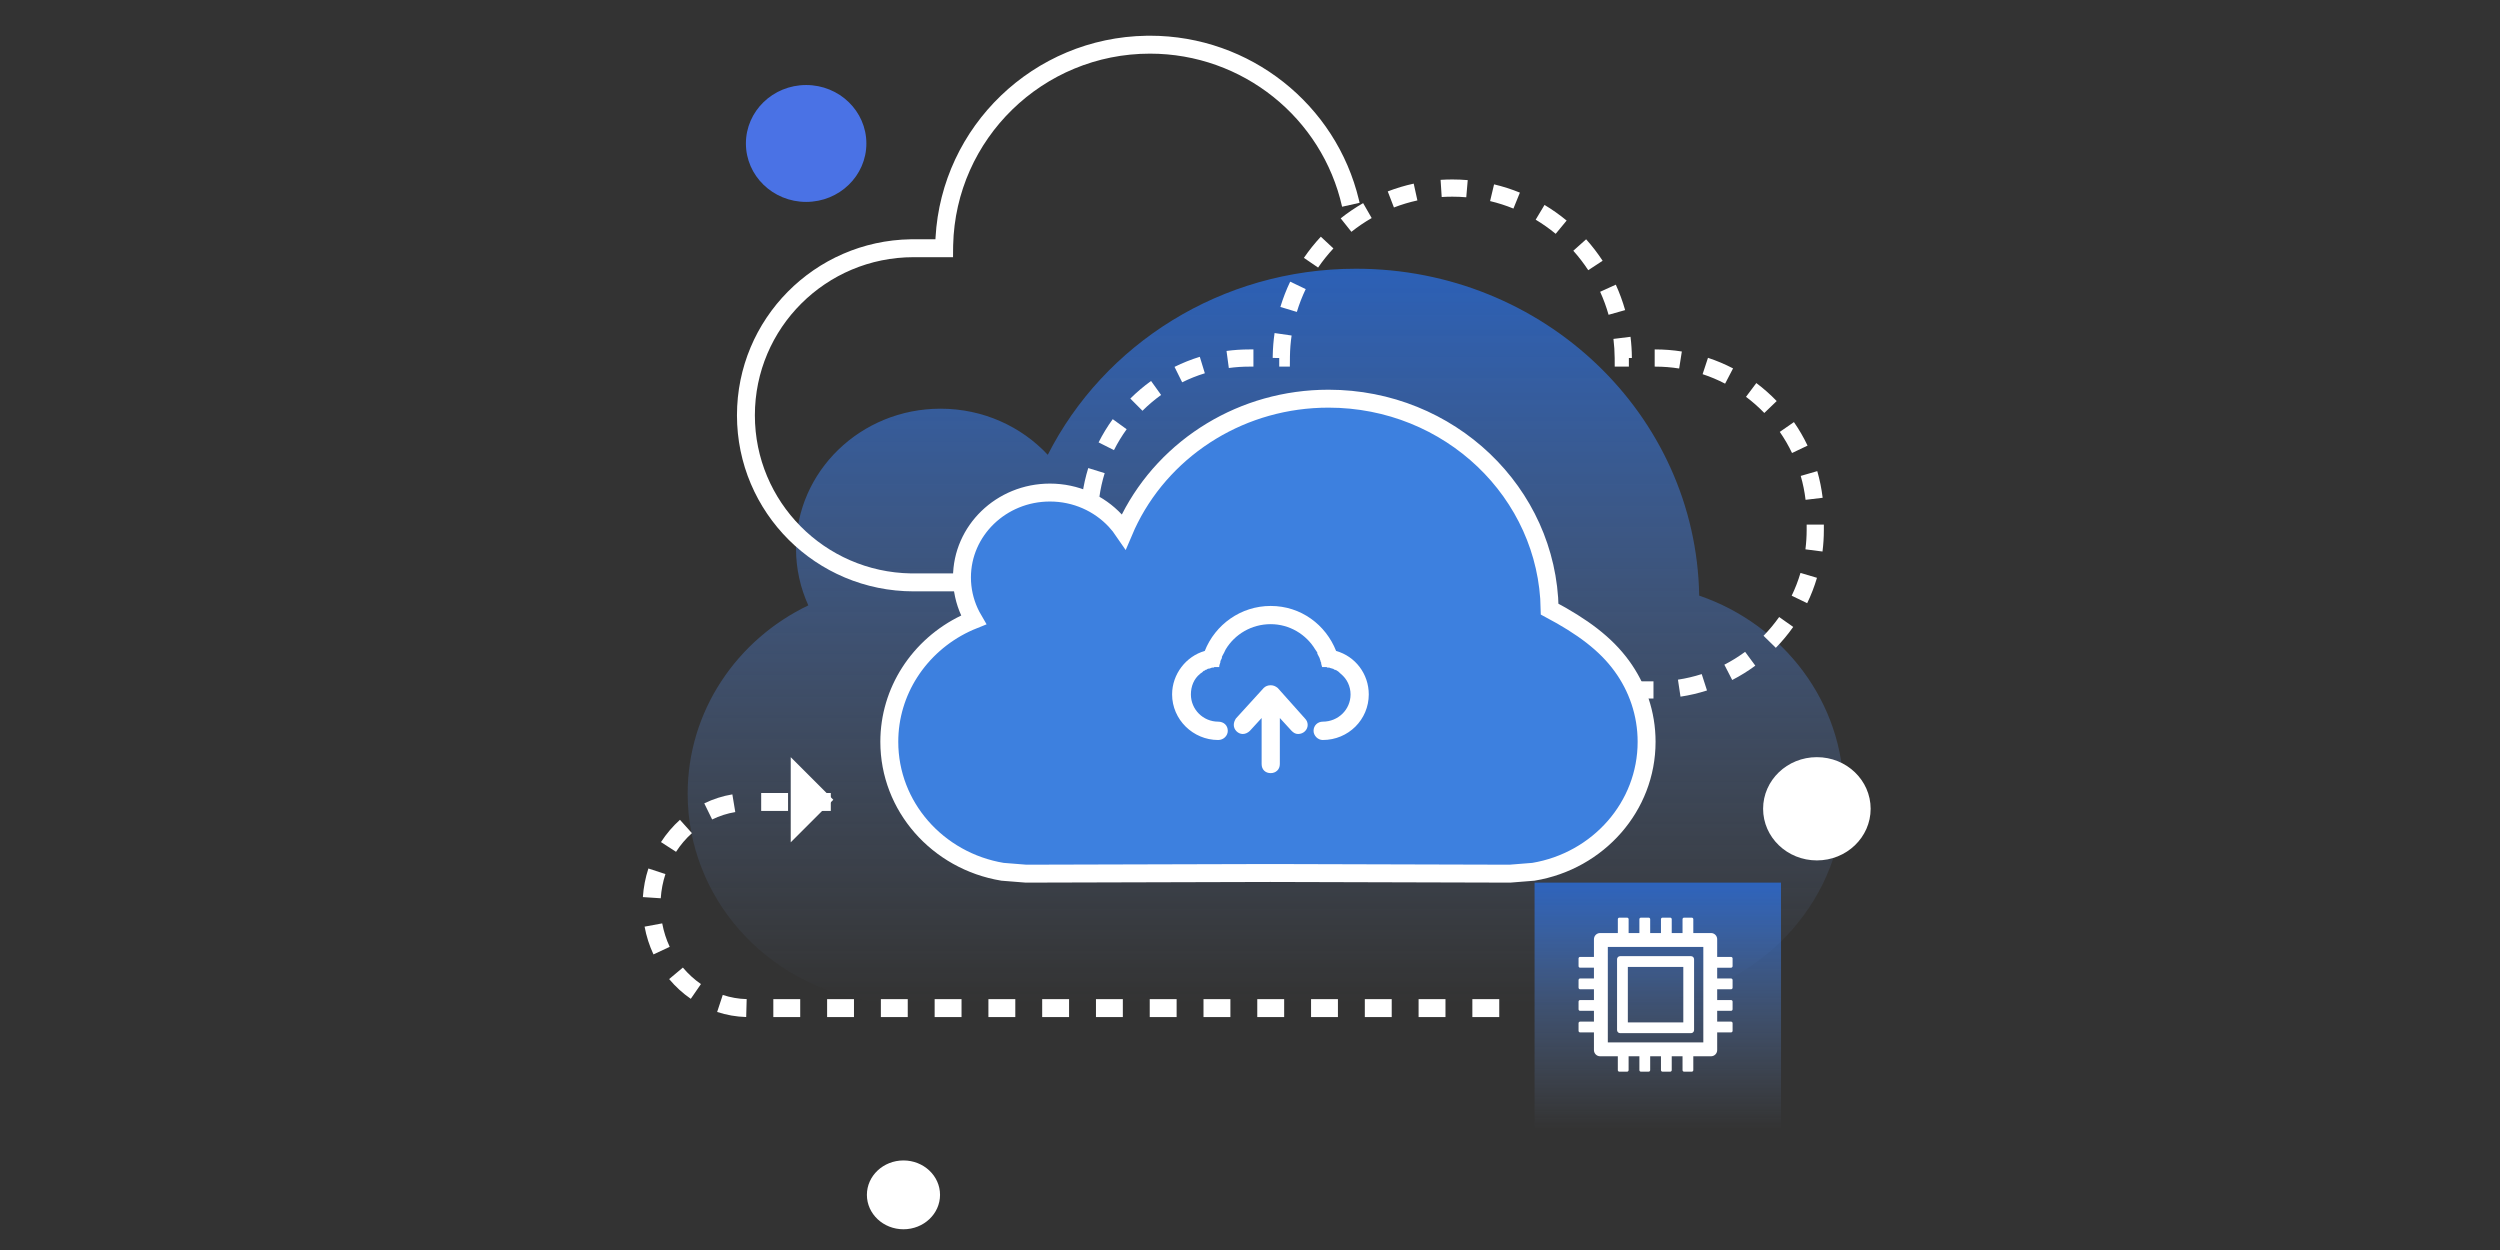
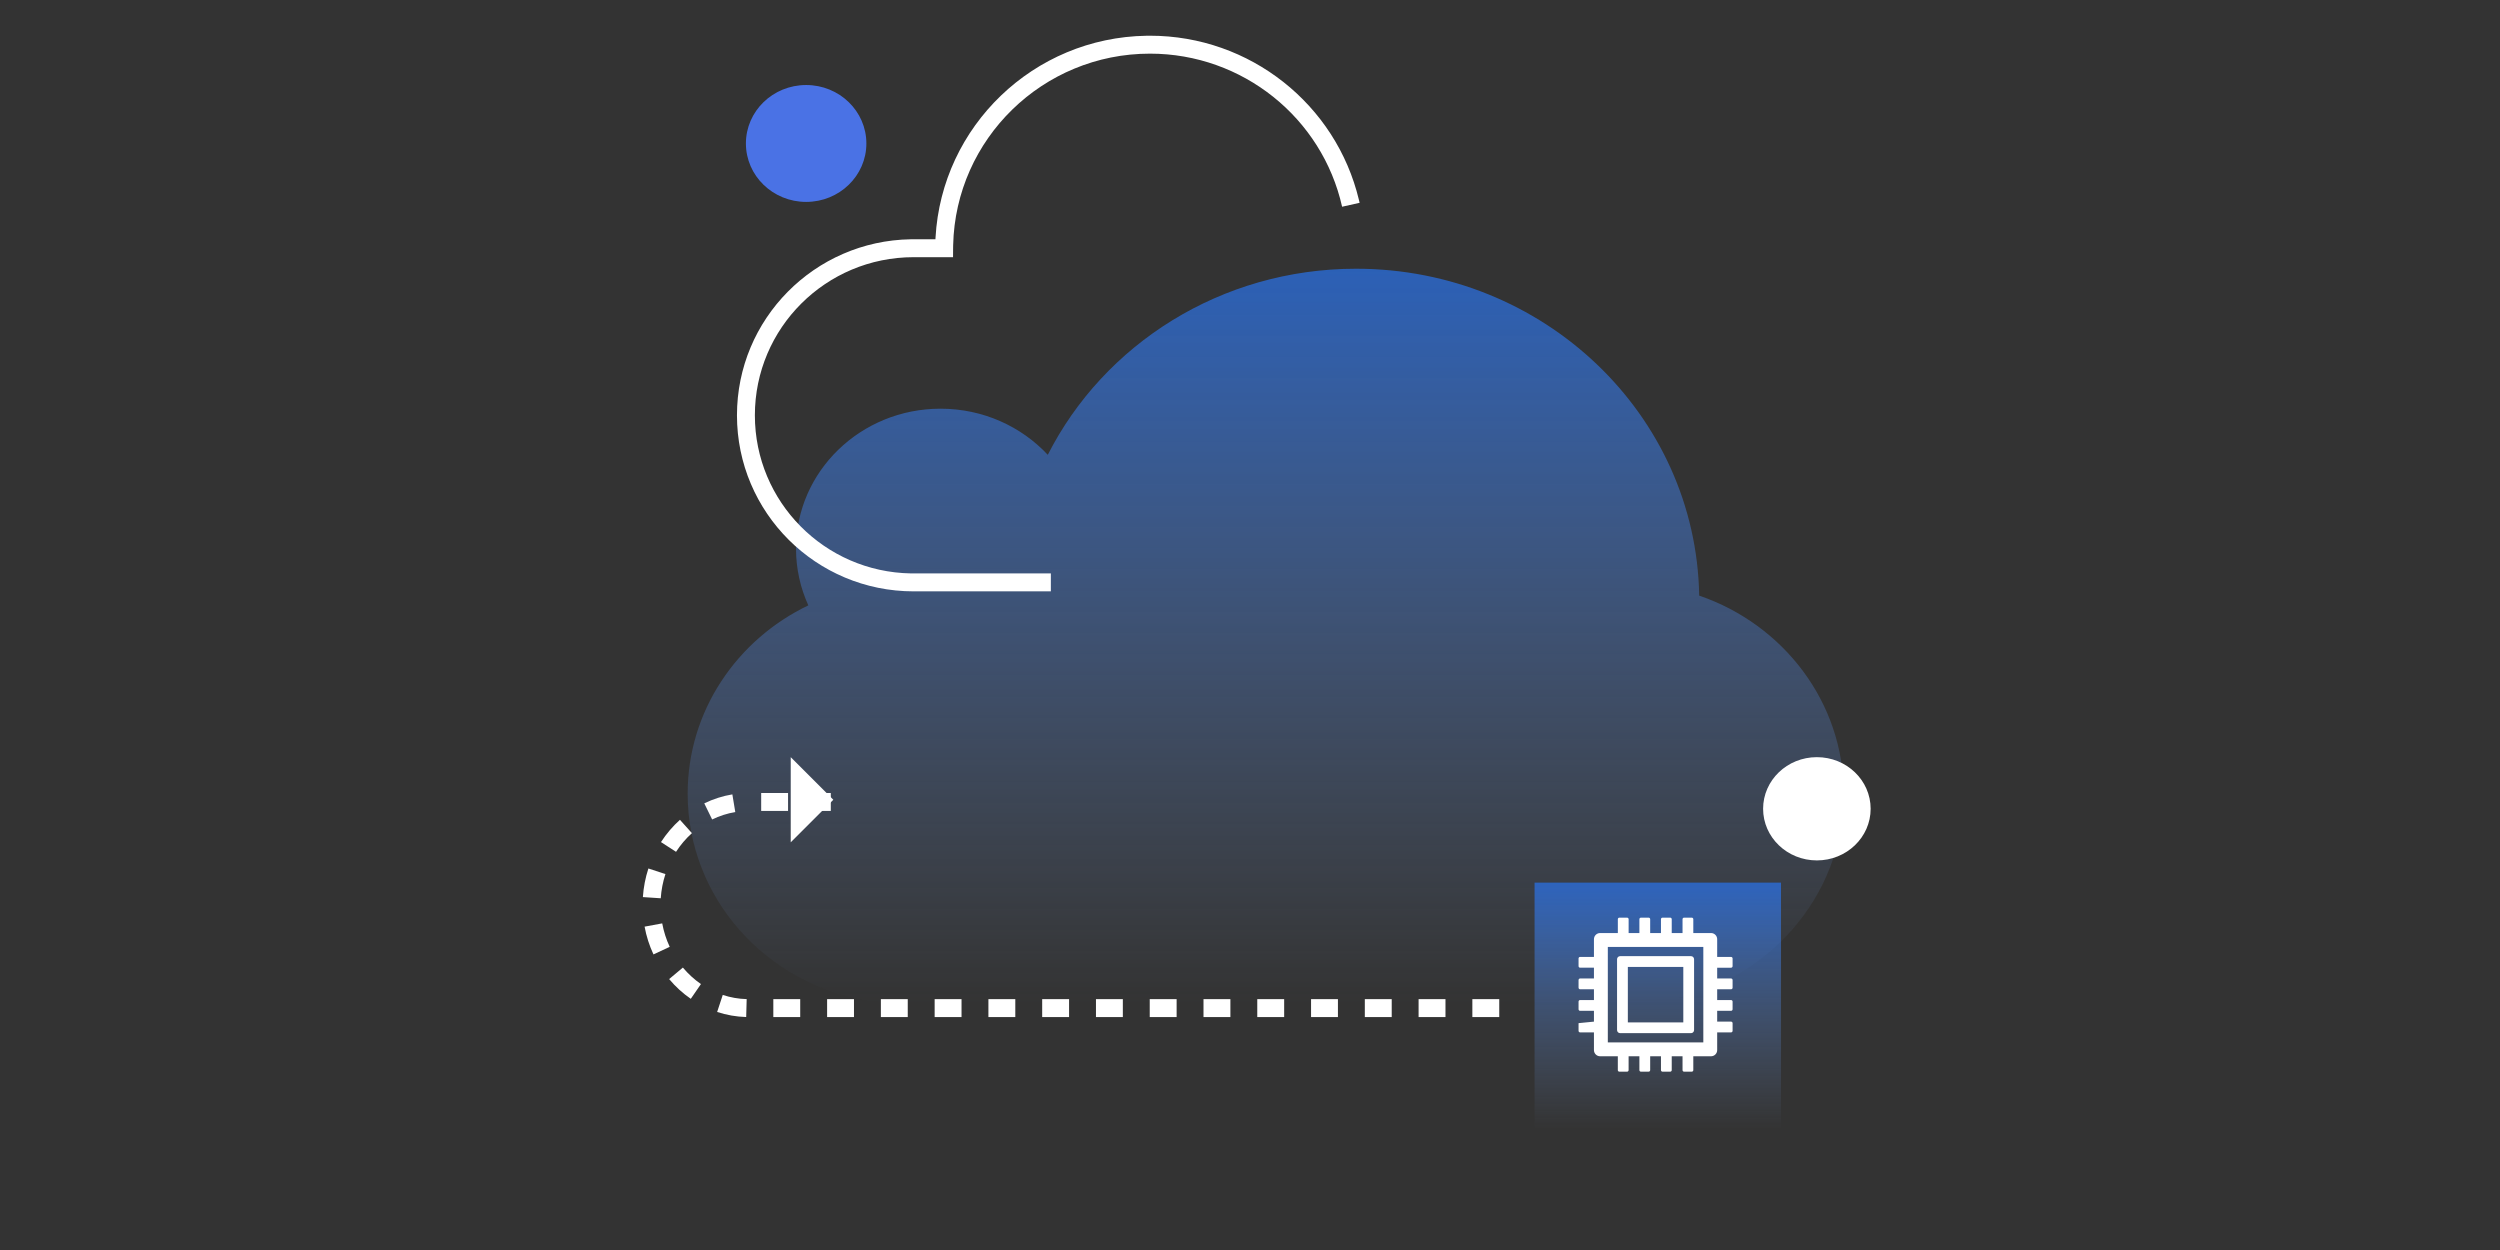
<svg xmlns="http://www.w3.org/2000/svg" width="140px" height="70px" viewBox="0 0 140 70" version="1.1">
  <rect x="0" y="0" width="140" height="70" fill="#333333" stroke="none" />
  <title>一云承载</title>
  <desc>Created with Sketch.</desc>
  <defs>
    <linearGradient x1="50%" y1="-46.975%" x2="50%" y2="100%" id="linearGradient-1">
      <stop stop-color="#0061FF" offset="0%" />
      <stop stop-color="#7DA1DF" stop-opacity="0" offset="100%" />
    </linearGradient>
    <linearGradient x1="50%" y1="-46.975%" x2="50%" y2="100%" id="linearGradient-2">
      <stop stop-color="#0061FF" offset="0%" />
      <stop stop-color="#7DA1DF" stop-opacity="0" offset="100%" />
    </linearGradient>
  </defs>
  <g id="页面-1" stroke="none" stroke-width="1" fill="none" fill-rule="evenodd">
    <g id="一云承载">
      <rect id="矩形" fill="#303856" opacity="0" x="0" y="0" width="140" height="70" />
      <g id="编组" transform="translate(36, 2)">
        <g id="云" transform="translate(2.509, 13.049)" fill="url(#linearGradient-1)">
          <path d="M0,29.397 C0,35.224 4.373,40.059 10.114,40.992 L12.139,41.154 L32.168,41.154 L32.574,41.098 L52.603,41.154 L54.627,40.992 C60.369,40.059 64.742,35.224 64.742,29.397 C64.742,24.277 61.363,19.921 56.646,18.306 C56.475,8.167 47.935,0 37.429,0 C29.852,0 23.298,4.248 20.167,10.421 C18.687,8.836 16.544,7.838 14.161,7.838 C9.691,7.838 6.068,11.349 6.068,15.676 C6.068,16.806 6.315,17.88 6.757,18.852 C2.754,20.772 0,24.773 0,29.397 Z" id="路径" />
        </g>
        <path d="M28.399,0 C34.002,0 38.82,3.847 40.1,9.195 L40.138,9.357 L39.158,9.577 C38.041,4.601 33.587,1.004 28.399,1.004 C22.4,1.004 17.516,5.777 17.377,11.723 L17.374,11.904 L17.37,12.402 L15.164,12.402 C10.253,12.402 6.273,16.367 6.273,21.257 C6.273,26.098 10.174,30.033 15.017,30.111 L15.164,30.112 L22.848,30.112 L22.848,31.116 L15.164,31.116 C9.7,31.116 5.27,26.703 5.27,21.257 C5.27,15.866 9.612,11.487 15,11.4 L15.164,11.398 L16.384,11.398 L16.389,11.308 C16.738,5.065 21.88,0.103 28.201,0.002 L28.399,0 Z" id="路径" fill="#FFFFFF" fill-rule="nonzero" />
-         <path d="M38.49,36.155 L37.044,36.155 L37.044,37.119 L38.49,37.119 L38.49,36.155 Z M35.599,36.155 L34.153,36.155 L34.153,37.119 L35.599,37.119 L35.599,36.155 Z M32.783,36.061 C32.33,35.992 31.885,35.888 31.452,35.749 L31.156,36.666 C31.639,36.821 32.135,36.938 32.64,37.013 L32.783,36.061 Z M30.184,35.223 C29.778,35.014 29.389,34.773 29.022,34.502 L28.45,35.277 C28.859,35.579 29.291,35.848 29.744,36.08 L30.184,35.223 Z M27.991,33.604 C27.672,33.278 27.379,32.926 27.116,32.553 L26.328,33.108 C26.621,33.523 26.947,33.915 27.302,34.278 L27.991,33.604 Z M26.414,31.36 C26.216,30.949 26.051,30.523 25.921,30.084 L24.997,30.357 C25.142,30.846 25.325,31.321 25.546,31.779 L26.414,31.36 Z M25.644,28.763 C25.599,28.407 25.576,28.046 25.575,27.683 L25.575,27.377 L24.612,27.377 L24.612,27.683 C24.612,28.087 24.638,28.488 24.688,28.885 L25.644,28.763 Z M25.636,25.99 C25.69,25.535 25.781,25.088 25.907,24.651 L24.981,24.383 C24.841,24.87 24.74,25.369 24.679,25.876 L25.636,25.99 Z M26.394,23.369 C26.59,22.956 26.82,22.561 27.08,22.186 L26.288,21.637 C25.998,22.054 25.743,22.495 25.524,22.954 L26.394,23.369 Z M27.947,21.127 C28.264,20.799 28.607,20.496 28.972,20.222 L28.394,19.451 C27.987,19.756 27.605,20.093 27.253,20.459 L27.947,21.127 Z M30.142,19.485 C30.547,19.274 30.968,19.096 31.402,18.954 L31.101,18.038 C30.617,18.197 30.148,18.396 29.697,18.63 L30.142,19.485 Z M32.715,18.636 C33.153,18.567 33.599,18.531 34.048,18.531 L34.086,18.531 L34.086,17.568 L34.048,17.568 C33.548,17.568 33.052,17.607 32.565,17.684 L32.715,18.636 Z M35.531,17.568 L35.531,18.531 L36.324,18.531 L36.326,18.052 C36.329,17.691 36.352,17.333 36.395,16.979 L35.439,16.861 C35.391,17.252 35.365,17.648 35.363,18.047 L35.845,18.049 L35.845,17.568 L35.531,17.568 Z M36.668,15.628 C36.792,15.187 36.95,14.756 37.14,14.34 L36.263,13.941 C36.053,14.401 35.879,14.878 35.74,15.366 L36.668,15.628 Z M37.807,13.131 C38.058,12.748 38.337,12.384 38.643,12.042 L37.925,11.4 C37.587,11.777 37.278,12.179 37.001,12.603 L37.807,13.131 Z M39.63,11.094 C39.983,10.803 40.358,10.538 40.75,10.302 L40.255,9.476 C39.82,9.736 39.406,10.029 39.016,10.352 L39.63,11.094 Z M41.996,9.68 C42.42,9.507 42.857,9.367 43.303,9.261 L43.08,8.324 C42.586,8.441 42.102,8.596 41.634,8.787 L41.996,9.68 Z M44.637,9.047 C44.895,9.025 45.155,9.014 45.416,9.014 C45.618,9.014 45.816,9.02 46.013,9.033 L46.075,8.071 C45.857,8.057 45.638,8.05 45.416,8.05 C45.127,8.05 44.84,8.062 44.555,8.087 L44.637,9.047 Z M47.374,9.224 C47.823,9.322 48.262,9.454 48.688,9.619 L49.034,8.719 C48.562,8.537 48.076,8.391 47.58,8.283 L47.374,9.224 Z M49.934,10.211 C50.331,10.439 50.711,10.697 51.07,10.982 L51.669,10.227 C51.272,9.912 50.852,9.627 50.413,9.375 L49.934,10.211 Z M52.077,11.912 C52.389,12.248 52.676,12.606 52.934,12.984 L53.73,12.441 C53.444,12.023 53.127,11.626 52.782,11.255 L52.077,11.912 Z M53.628,14.189 C53.826,14.602 53.992,15.029 54.124,15.468 L55.047,15.189 C54.9,14.703 54.716,14.23 54.498,13.773 L53.628,14.189 Z M54.418,16.789 C54.474,17.172 54.505,17.559 54.511,17.95 L54.516,18.531 L55.111,18.531 L55.111,17.568 L54.994,17.568 L54.994,18.049 L55.476,18.045 L55.475,17.938 C55.468,17.502 55.433,17.074 55.372,16.651 L54.418,16.789 Z M56.556,18.531 L56.786,18.531 C57.173,18.531 57.556,18.557 57.934,18.608 L58.063,17.653 C57.642,17.596 57.216,17.568 56.786,17.568 L56.556,17.568 L56.556,18.531 Z M59.277,18.903 C59.714,19.037 60.138,19.206 60.547,19.409 L60.975,18.545 C60.519,18.32 60.046,18.131 59.559,17.981 L59.277,18.903 Z M61.726,20.118 C62.097,20.385 62.446,20.681 62.77,21.003 L63.45,20.32 C63.09,19.961 62.701,19.632 62.288,19.335 L61.726,20.118 Z M63.655,22.038 C63.923,22.408 64.161,22.799 64.366,23.207 L65.227,22.774 C64.998,22.32 64.734,21.885 64.435,21.473 L63.655,22.038 Z M64.886,24.496 C65.02,24.931 65.12,25.377 65.183,25.831 L66.137,25.698 C66.067,25.192 65.956,24.695 65.806,24.211 L64.886,24.496 Z" id="路径" fill="#FFFFFF" fill-rule="nonzero" transform="translate(45.374, 22.584) scale(-1, 1) translate(-45.374, -22.584) " />
-         <path d="M38.398,20.326 C35.994,20.326 33.75,20.988 31.85,22.136 C29.89,23.319 28.295,25.02 27.27,27.041 C27.15,27.277 27.039,27.516 26.936,27.759 C26.791,27.546 26.631,27.344 26.456,27.156 C25.553,26.19 24.247,25.583 22.795,25.583 C21.433,25.583 20.2,26.117 19.307,26.981 C18.42,27.841 17.87,29.027 17.87,30.338 C17.87,31.022 18.02,31.673 18.287,32.261 C18.357,32.415 18.436,32.566 18.522,32.713 C18.362,32.777 18.204,32.846 18.047,32.921 C16.768,33.535 15.691,34.487 14.942,35.657 C14.219,36.785 13.801,38.116 13.801,39.541 C13.801,41.355 14.477,43.015 15.597,44.299 C16.735,45.603 18.33,46.52 20.142,46.82 L21.459,46.925 L35.14,46.888 L48.553,46.925 L49.869,46.82 C51.682,46.52 53.277,45.603 54.414,44.299 C55.534,43.015 56.21,41.355 56.21,39.541 C56.21,37.958 55.694,36.491 54.817,35.289 C53.913,34.05 52.625,33.092 50.781,32.111 C50.726,28.846 49.322,25.9 47.088,23.771 C44.851,21.64 41.782,20.326 38.398,20.326 Z" id="路径" stroke="#FFFFFF" stroke-width="1.004" fill="#3D80DF" />
        <g id="云" transform="translate(29.61, 31.869)" fill="#FFFFFF" fill-rule="nonzero">
-           <path d="M0.028,5.018 C0.028,3.88 0.811,2.88 1.857,2.584 C2.436,1.116 3.87,0.064 5.548,0.064 C7.239,0.064 8.633,1.116 9.212,2.584 C10.291,2.886 11.041,3.873 11.041,5.018 C11.041,6.426 9.903,7.571 8.462,7.571 C8.192,7.571 7.949,7.327 7.949,7.058 C7.949,6.748 8.192,6.544 8.462,6.544 C9.331,6.544 10.021,5.867 10.021,5.018 C10.021,4.564 9.817,4.143 9.482,3.873 L9.39,3.788 C9.364,3.755 9.324,3.728 9.272,3.696 C9.245,3.663 9.186,3.663 9.153,3.636 L9.12,3.636 C9.094,3.603 9.061,3.603 9.035,3.577 L9.002,3.577 C8.975,3.577 8.942,3.544 8.91,3.544 C8.883,3.544 8.85,3.544 8.85,3.518 L8.765,3.518 C8.732,3.518 8.706,3.518 8.673,3.485 L8.429,3.485 C8.403,3.386 8.37,3.314 8.37,3.215 C8.344,3.215 8.344,3.182 8.344,3.156 C8.311,3.097 8.311,3.038 8.285,2.978 C8.285,2.945 8.252,2.945 8.252,2.913 C8.225,2.853 8.192,2.794 8.16,2.735 L8.16,2.676 C8.133,2.617 8.074,2.557 8.041,2.498 C7.535,1.656 6.6,1.084 5.548,1.084 C4.469,1.084 3.534,1.656 3.028,2.498 L2.942,2.676 C2.942,2.695 2.929,2.695 2.923,2.715 L2.909,2.735 L2.817,2.913 L2.817,2.978 L2.732,3.156 L2.732,3.215 C2.699,3.314 2.666,3.386 2.666,3.485 L2.396,3.485 C2.37,3.518 2.337,3.518 2.311,3.518 L2.251,3.518 C2.225,3.538 2.212,3.544 2.205,3.544 C2.199,3.551 2.192,3.551 2.186,3.544 C2.159,3.544 2.126,3.577 2.1,3.577 L2.041,3.577 C2.008,3.603 1.982,3.603 1.949,3.636 L1.916,3.636 C1.89,3.663 1.857,3.663 1.83,3.696 L1.798,3.696 C1.771,3.728 1.738,3.755 1.705,3.788 C1.646,3.814 1.62,3.847 1.587,3.873 C1.251,4.143 1.08,4.564 1.08,5.018 C1.08,5.867 1.771,6.544 2.607,6.544 C2.916,6.544 3.146,6.748 3.146,7.058 C3.146,7.327 2.916,7.571 2.607,7.571 C1.199,7.571 0.028,6.426 0.028,5.018 L0.028,5.018 Z M3.482,6.728 C3.482,6.577 3.541,6.465 3.6,6.367 L5.159,4.656 C5.258,4.557 5.396,4.505 5.548,4.505 C5.699,4.505 5.817,4.557 5.942,4.656 L7.469,6.367 C7.567,6.465 7.62,6.59 7.62,6.728 C7.62,6.998 7.39,7.235 7.081,7.235 C6.929,7.235 6.817,7.156 6.719,7.058 L6.061,6.34 L6.061,8.919 C6.061,9.229 5.831,9.426 5.548,9.426 C5.252,9.426 5.041,9.229 5.041,8.919 L5.041,6.34 L4.383,7.058 C4.284,7.156 4.14,7.235 3.988,7.235 C3.719,7.235 3.482,6.998 3.482,6.728 L3.482,6.728 Z" id="形状" />
-         </g>
+           </g>
        <rect id="矩形" fill="url(#linearGradient-2)" x="49.936" y="47.427" width="13.801" height="13.801" />
        <path d="M-2.13162821e-14,43.412 L1.506,43.412 L1.506,42.408 L-2.13162821e-14,42.408 L-2.13162821e-14,43.412 Z M3.011,43.412 L4.517,43.412 L4.517,42.408 L3.011,42.408 L3.011,43.412 Z M6.022,43.412 L7.528,43.412 L7.528,42.408 L6.022,42.408 L6.022,43.412 Z M9.034,43.412 L10.539,43.412 L10.539,42.408 L9.034,42.408 L9.034,43.412 Z M12.045,43.412 L13.551,43.412 L13.551,42.408 L12.045,42.408 L12.045,43.412 Z M15.056,43.412 L16.562,43.412 L16.562,42.408 L15.056,42.408 L15.056,43.412 Z M18.067,43.412 L19.573,43.412 L19.573,42.408 L18.067,42.408 L18.067,43.412 Z M21.079,43.412 L22.584,43.412 L22.584,42.408 L21.079,42.408 L21.079,43.412 Z M24.09,43.412 L25.596,43.412 L25.596,42.408 L24.09,42.408 L24.09,43.412 Z M27.101,43.412 L28.607,43.412 L28.607,42.408 L27.101,42.408 L27.101,43.412 Z M30.112,43.412 L31.618,43.412 L31.618,42.408 L30.112,42.408 L30.112,43.412 Z M33.124,43.412 L34.629,43.412 L34.629,42.408 L33.124,42.408 L33.124,43.412 Z M36.135,43.412 L37.64,43.412 L37.64,42.408 L36.135,42.408 L36.135,43.412 Z M39.146,43.412 L40.652,43.412 L40.652,42.408 L39.146,42.408 L39.146,43.412 Z M42.144,43.414 C42.603,43.426 43.053,43.505 43.484,43.648 L43.798,42.694 C43.275,42.522 42.728,42.426 42.171,42.41 L42.144,43.414 Z M44.705,44.256 C45.079,44.514 45.42,44.826 45.717,45.18 L46.486,44.536 C46.132,44.112 45.724,43.74 45.274,43.43 L44.705,44.256 Z M46.454,46.341 C46.648,46.756 46.789,47.197 46.874,47.655 L47.861,47.472 C47.761,46.93 47.593,46.408 47.364,45.917 L46.454,46.341 Z M46.956,49.061 C46.925,49.527 46.836,49.981 46.694,50.416 L47.648,50.729 C47.816,50.214 47.92,49.677 47.957,49.127 L46.956,49.061 Z M46.1,51.662 C45.848,52.052 45.549,52.403 45.21,52.708 L45.881,53.455 C46.286,53.09 46.643,52.671 46.943,52.207 L46.1,51.662 Z M44.078,53.474 C43.668,53.674 43.232,53.814 42.782,53.888 L42.946,54.879 C43.493,54.788 44.021,54.618 44.519,54.376 L44.078,53.474 Z M41.332,53.951 L39.827,53.951 L39.827,54.955 L41.332,54.955 L41.332,53.951 Z M38.321,53.951 L37.433,53.951 L37.433,54.955 L38.321,54.955 L38.321,53.951 Z" id="路径" fill="#FFFFFF" fill-rule="nonzero" transform="translate(23.979, 48.682) scale(-1, -1) translate(-23.979, -48.682) " />
        <g id="芯片" transform="translate(52.195, 49.184)" fill="#FFFFFF" fill-rule="nonzero">
-           <path d="M6.027,0.29 C6.027,0.243 6.065,0.204 6.112,0.204 L6.544,0.204 C6.592,0.204 6.63,0.243 6.63,0.29 L6.63,1.066 L7.622,1.066 L7.622,1.066 C7.813,1.066 7.967,1.221 7.967,1.412 L7.967,2.404 L8.744,2.404 C8.791,2.404 8.83,2.442 8.83,2.49 L8.83,2.921 L8.83,2.921 C8.83,2.969 8.791,3.008 8.744,3.008 L7.967,3.008 L7.967,3.611 L8.744,3.611 C8.791,3.611 8.83,3.649 8.83,3.698 L8.83,4.129 L8.83,4.129 C8.83,4.177 8.791,4.215 8.744,4.215 L7.967,4.215 L7.967,4.819 L8.744,4.819 C8.791,4.819 8.83,4.857 8.83,4.905 L8.83,5.337 L8.83,5.337 C8.829,5.384 8.791,5.422 8.744,5.422 L7.967,5.422 L7.967,6.027 L8.744,6.027 C8.791,6.027 8.83,6.065 8.83,6.112 L8.83,6.544 L8.83,6.544 C8.829,6.592 8.791,6.63 8.744,6.63 L7.967,6.63 L7.967,7.622 L7.967,7.622 C7.967,7.813 7.813,7.967 7.622,7.967 L6.63,7.967 L6.63,8.744 L6.63,8.744 C6.63,8.791 6.592,8.829 6.544,8.83 L6.112,8.83 L6.112,8.83 C6.065,8.829 6.027,8.791 6.027,8.744 L6.027,7.967 L5.422,7.967 L5.422,8.744 L5.422,8.744 C5.422,8.791 5.384,8.829 5.337,8.83 L4.905,8.83 L4.905,8.83 C4.857,8.829 4.819,8.791 4.819,8.744 L4.819,7.967 L4.215,7.967 L4.215,8.744 L4.215,8.744 C4.215,8.791 4.176,8.83 4.128,8.83 L3.697,8.83 L3.697,8.83 C3.649,8.83 3.611,8.791 3.611,8.744 C3.611,8.744 3.611,8.744 3.611,8.744 L3.611,7.967 L3.007,7.967 L3.007,8.744 L3.007,8.744 C3.007,8.791 2.968,8.83 2.921,8.83 L2.489,8.83 L2.489,8.83 C2.442,8.83 2.403,8.791 2.403,8.744 C2.403,8.744 2.403,8.744 2.403,8.744 L2.403,7.967 L1.412,7.967 L1.412,7.967 C1.221,7.967 1.066,7.813 1.066,7.622 C1.066,7.622 1.066,7.622 1.066,7.622 L1.066,6.63 L0.29,6.63 L0.29,6.63 C0.243,6.63 0.204,6.592 0.204,6.544 L0.204,6.112 C0.204,6.065 0.243,6.027 0.29,6.027 L1.066,6.027 L1.066,5.422 L0.29,5.422 L0.29,5.422 C0.243,5.422 0.204,5.384 0.204,5.337 L0.204,4.905 C0.204,4.857 0.243,4.819 0.29,4.819 L1.066,4.819 L1.066,4.215 L0.29,4.215 L0.29,4.215 C0.243,4.215 0.204,4.176 0.204,4.128 C0.204,4.128 0.204,4.128 0.204,4.128 L0.204,3.697 C0.204,3.649 0.243,3.611 0.29,3.611 L1.066,3.611 L1.066,3.007 L0.29,3.007 L0.29,3.007 C0.243,3.007 0.204,2.968 0.204,2.921 C0.204,2.921 0.204,2.921 0.204,2.921 L0.204,2.489 C0.204,2.442 0.243,2.403 0.29,2.403 L1.066,2.403 L1.066,1.412 L1.066,1.412 C1.066,1.221 1.221,1.066 1.412,1.066 L2.404,1.066 L2.404,0.29 C2.404,0.243 2.442,0.204 2.49,0.204 L2.921,0.204 C2.969,0.204 3.008,0.243 3.008,0.29 L3.008,1.066 L3.611,1.066 L3.611,0.29 C3.611,0.243 3.649,0.204 3.698,0.204 L4.129,0.204 C4.177,0.204 4.215,0.243 4.215,0.29 L4.215,1.066 L4.819,1.066 L4.819,0.29 C4.819,0.243 4.857,0.204 4.905,0.204 L5.337,0.204 C5.384,0.204 5.422,0.243 5.422,0.29 L5.422,1.066 L6.027,1.066 L6.027,0.29 L6.027,0.29 Z M7.191,1.843 L1.843,1.843 L1.843,7.191 L7.191,7.191 L7.191,1.843 Z M6.501,2.36 L6.501,2.36 C6.596,2.36 6.673,2.438 6.673,2.533 L6.673,6.501 L6.673,6.501 C6.673,6.596 6.596,6.673 6.501,6.673 L2.533,6.673 L2.533,6.673 C2.438,6.673 2.36,6.596 2.36,6.501 C2.36,6.501 2.36,6.501 2.36,6.501 L2.36,2.533 L2.36,2.533 C2.36,2.438 2.438,2.36 2.533,2.36 L6.501,2.36 L6.501,2.36 Z M6.07,2.964 L2.964,2.964 L2.964,6.07 L6.07,6.07 L6.07,2.964 Z" id="形状" />
+           <path d="M6.027,0.29 C6.027,0.243 6.065,0.204 6.112,0.204 L6.544,0.204 C6.592,0.204 6.63,0.243 6.63,0.29 L6.63,1.066 L7.622,1.066 L7.622,1.066 C7.813,1.066 7.967,1.221 7.967,1.412 L7.967,2.404 L8.744,2.404 C8.791,2.404 8.83,2.442 8.83,2.49 L8.83,2.921 L8.83,2.921 C8.83,2.969 8.791,3.008 8.744,3.008 L7.967,3.008 L7.967,3.611 L8.744,3.611 C8.791,3.611 8.83,3.649 8.83,3.698 L8.83,4.129 L8.83,4.129 C8.83,4.177 8.791,4.215 8.744,4.215 L7.967,4.215 L7.967,4.819 L8.744,4.819 C8.791,4.819 8.83,4.857 8.83,4.905 L8.83,5.337 L8.83,5.337 C8.829,5.384 8.791,5.422 8.744,5.422 L7.967,5.422 L7.967,6.027 L8.744,6.027 C8.791,6.027 8.83,6.065 8.83,6.112 L8.83,6.544 L8.83,6.544 C8.829,6.592 8.791,6.63 8.744,6.63 L7.967,6.63 L7.967,7.622 L7.967,7.622 C7.967,7.813 7.813,7.967 7.622,7.967 L6.63,7.967 L6.63,8.744 L6.63,8.744 C6.63,8.791 6.592,8.829 6.544,8.83 L6.112,8.83 L6.112,8.83 C6.065,8.829 6.027,8.791 6.027,8.744 L6.027,7.967 L5.422,7.967 L5.422,8.744 L5.422,8.744 C5.422,8.791 5.384,8.829 5.337,8.83 L4.905,8.83 L4.905,8.83 C4.857,8.829 4.819,8.791 4.819,8.744 L4.819,7.967 L4.215,7.967 L4.215,8.744 L4.215,8.744 C4.215,8.791 4.176,8.83 4.128,8.83 L3.697,8.83 L3.697,8.83 C3.649,8.83 3.611,8.791 3.611,8.744 C3.611,8.744 3.611,8.744 3.611,8.744 L3.611,7.967 L3.007,7.967 L3.007,8.744 L3.007,8.744 C3.007,8.791 2.968,8.83 2.921,8.83 L2.489,8.83 L2.489,8.83 C2.442,8.83 2.403,8.791 2.403,8.744 C2.403,8.744 2.403,8.744 2.403,8.744 L2.403,7.967 L1.412,7.967 L1.412,7.967 C1.221,7.967 1.066,7.813 1.066,7.622 C1.066,7.622 1.066,7.622 1.066,7.622 L1.066,6.63 L0.29,6.63 L0.29,6.63 C0.243,6.63 0.204,6.592 0.204,6.544 L0.204,6.112 L1.066,6.027 L1.066,5.422 L0.29,5.422 L0.29,5.422 C0.243,5.422 0.204,5.384 0.204,5.337 L0.204,4.905 C0.204,4.857 0.243,4.819 0.29,4.819 L1.066,4.819 L1.066,4.215 L0.29,4.215 L0.29,4.215 C0.243,4.215 0.204,4.176 0.204,4.128 C0.204,4.128 0.204,4.128 0.204,4.128 L0.204,3.697 C0.204,3.649 0.243,3.611 0.29,3.611 L1.066,3.611 L1.066,3.007 L0.29,3.007 L0.29,3.007 C0.243,3.007 0.204,2.968 0.204,2.921 C0.204,2.921 0.204,2.921 0.204,2.921 L0.204,2.489 C0.204,2.442 0.243,2.403 0.29,2.403 L1.066,2.403 L1.066,1.412 L1.066,1.412 C1.066,1.221 1.221,1.066 1.412,1.066 L2.404,1.066 L2.404,0.29 C2.404,0.243 2.442,0.204 2.49,0.204 L2.921,0.204 C2.969,0.204 3.008,0.243 3.008,0.29 L3.008,1.066 L3.611,1.066 L3.611,0.29 C3.611,0.243 3.649,0.204 3.698,0.204 L4.129,0.204 C4.177,0.204 4.215,0.243 4.215,0.29 L4.215,1.066 L4.819,1.066 L4.819,0.29 C4.819,0.243 4.857,0.204 4.905,0.204 L5.337,0.204 C5.384,0.204 5.422,0.243 5.422,0.29 L5.422,1.066 L6.027,1.066 L6.027,0.29 L6.027,0.29 Z M7.191,1.843 L1.843,1.843 L1.843,7.191 L7.191,7.191 L7.191,1.843 Z M6.501,2.36 L6.501,2.36 C6.596,2.36 6.673,2.438 6.673,2.533 L6.673,6.501 L6.673,6.501 C6.673,6.596 6.596,6.673 6.501,6.673 L2.533,6.673 L2.533,6.673 C2.438,6.673 2.36,6.596 2.36,6.501 C2.36,6.501 2.36,6.501 2.36,6.501 L2.36,2.533 L2.36,2.533 C2.36,2.438 2.438,2.36 2.533,2.36 L6.501,2.36 L6.501,2.36 Z M6.07,2.964 L2.964,2.964 L2.964,6.07 L6.07,6.07 L6.07,2.964 Z" id="形状" />
        </g>
        <polygon id="路径" fill="#FFFFFF" points="8.281 45.17 10.666 42.786 8.281 40.401" />
        <ellipse id="椭圆形" fill="#FFFFFF" cx="65.745" cy="43.292" rx="3.011" ry="2.891" />
-         <ellipse id="椭圆形" fill="#FFFFFF" cx="14.594" cy="64.912" rx="2.048" ry="1.927" />
        <ellipse id="椭圆形" fill="#4A72E5" cx="9.144" cy="6.034" rx="3.373" ry="3.273" />
      </g>
    </g>
  </g>
</svg>